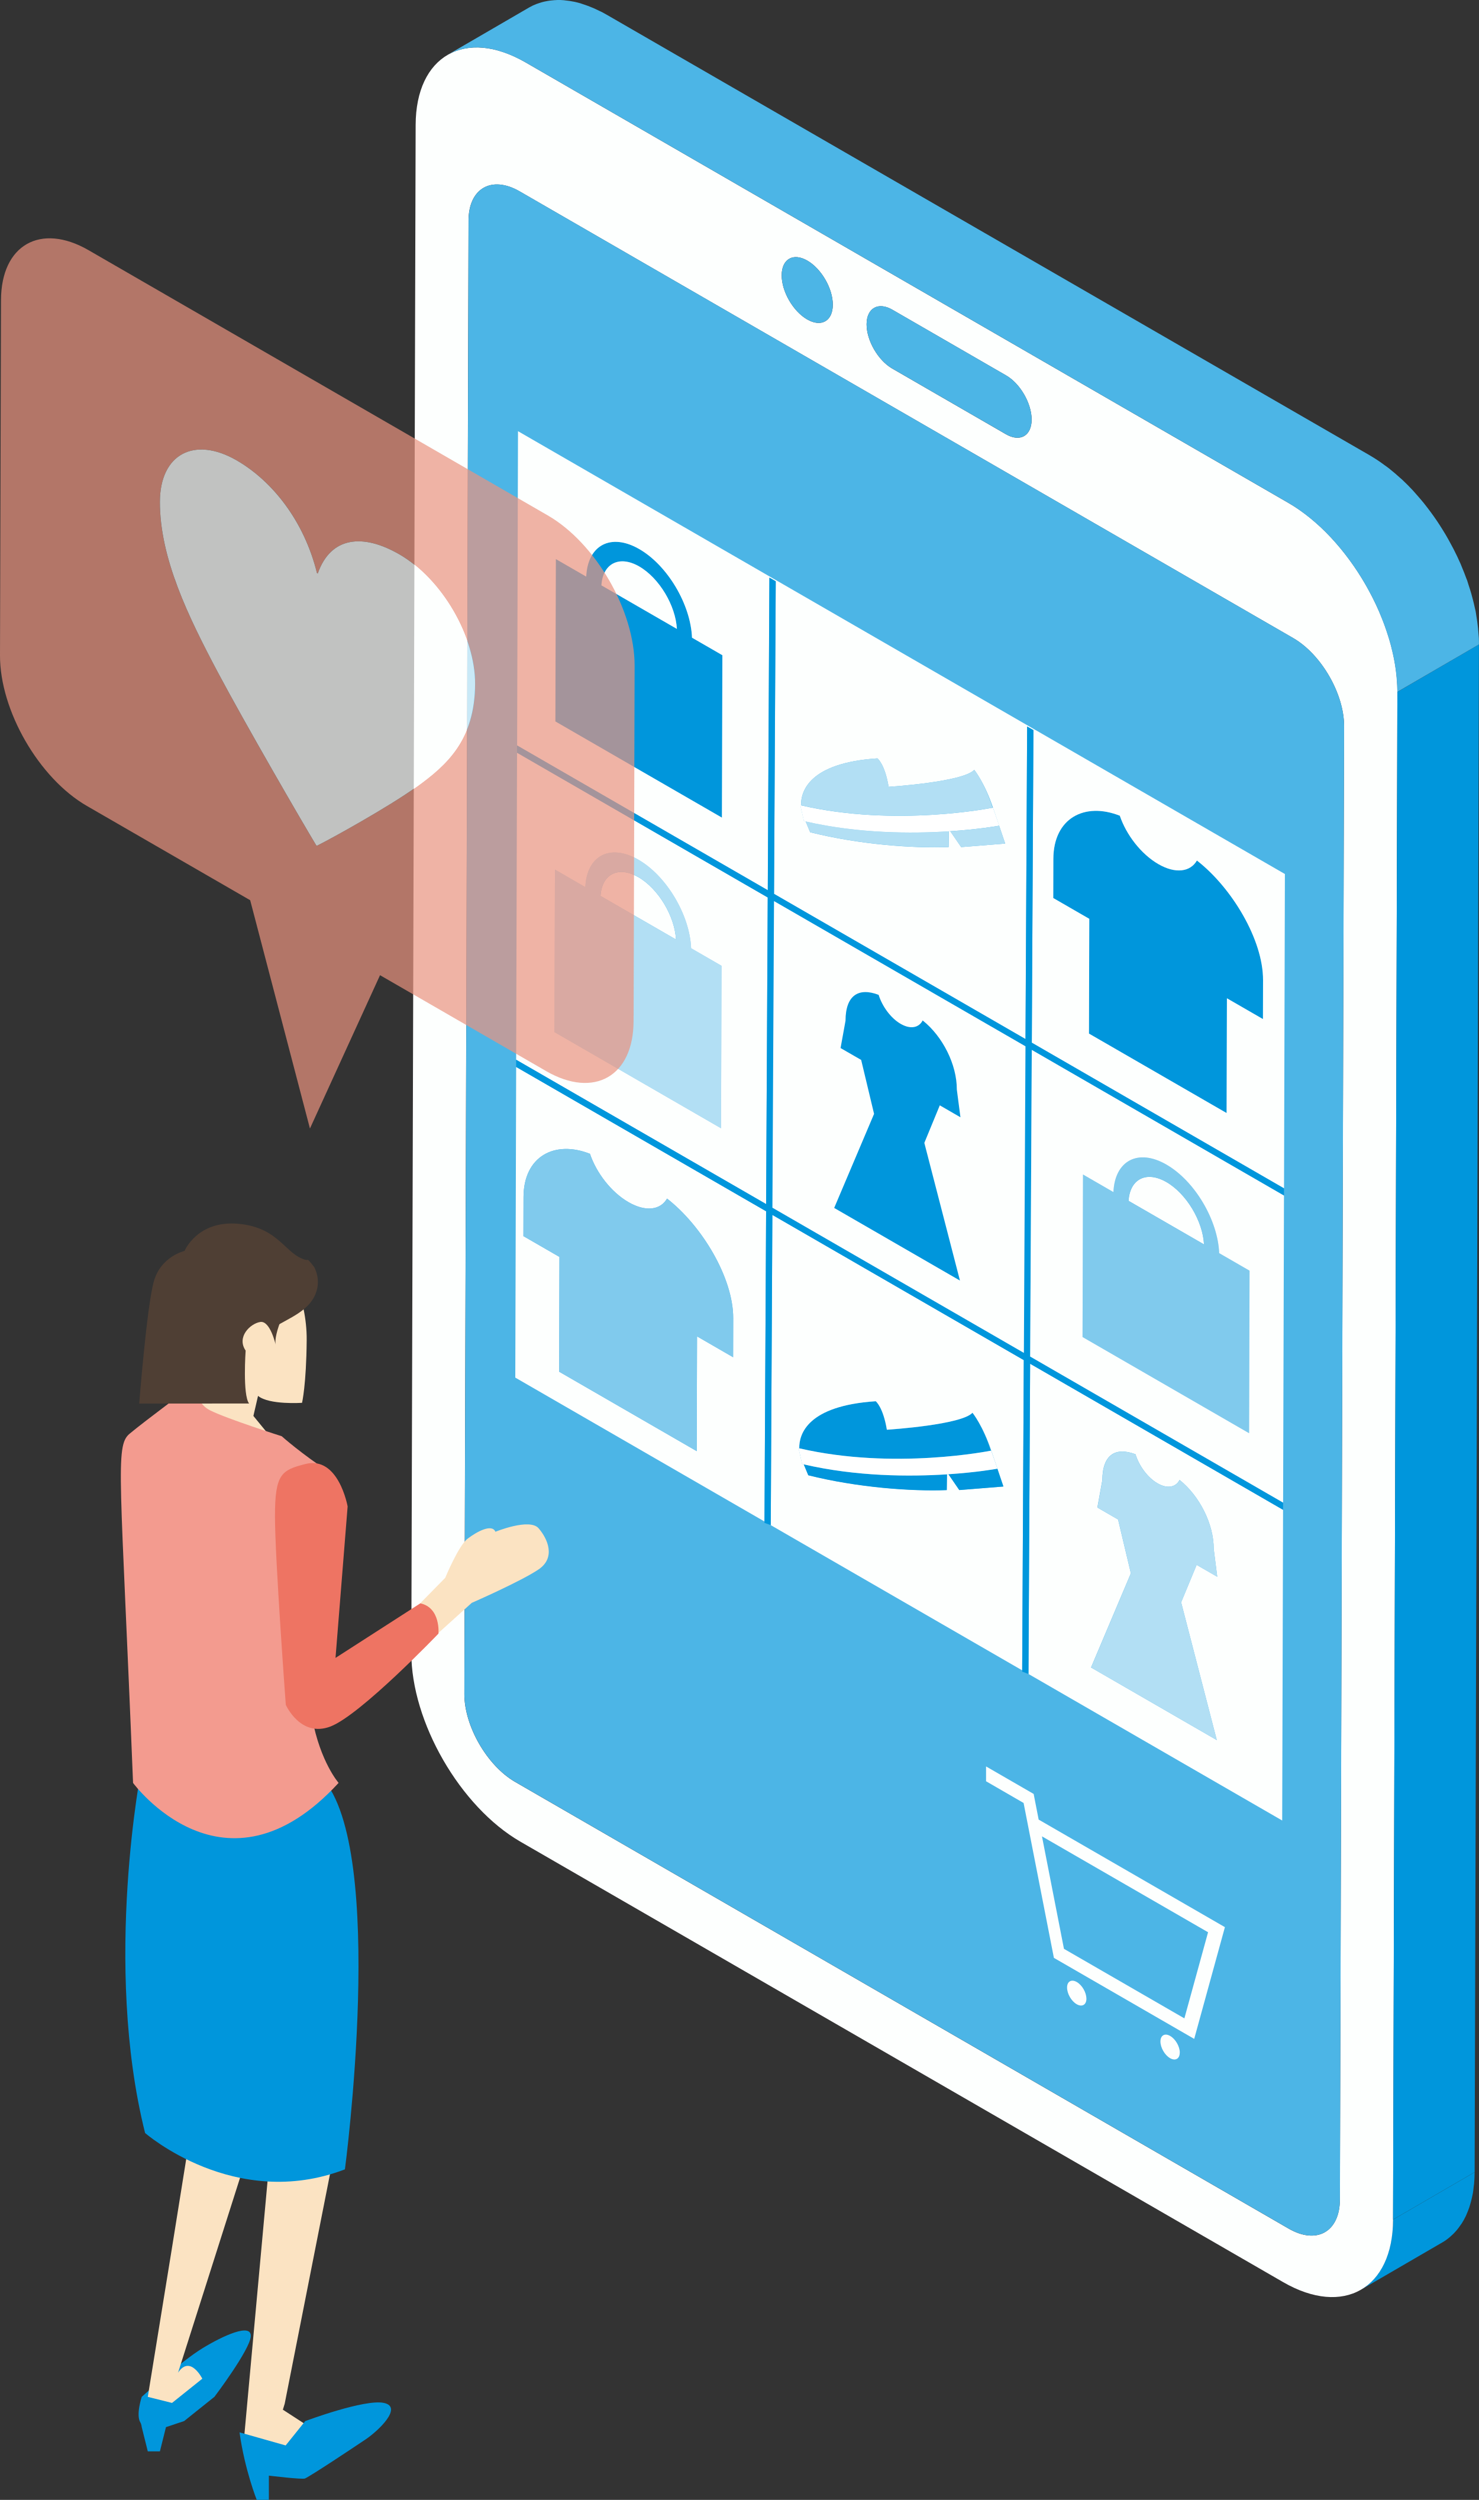
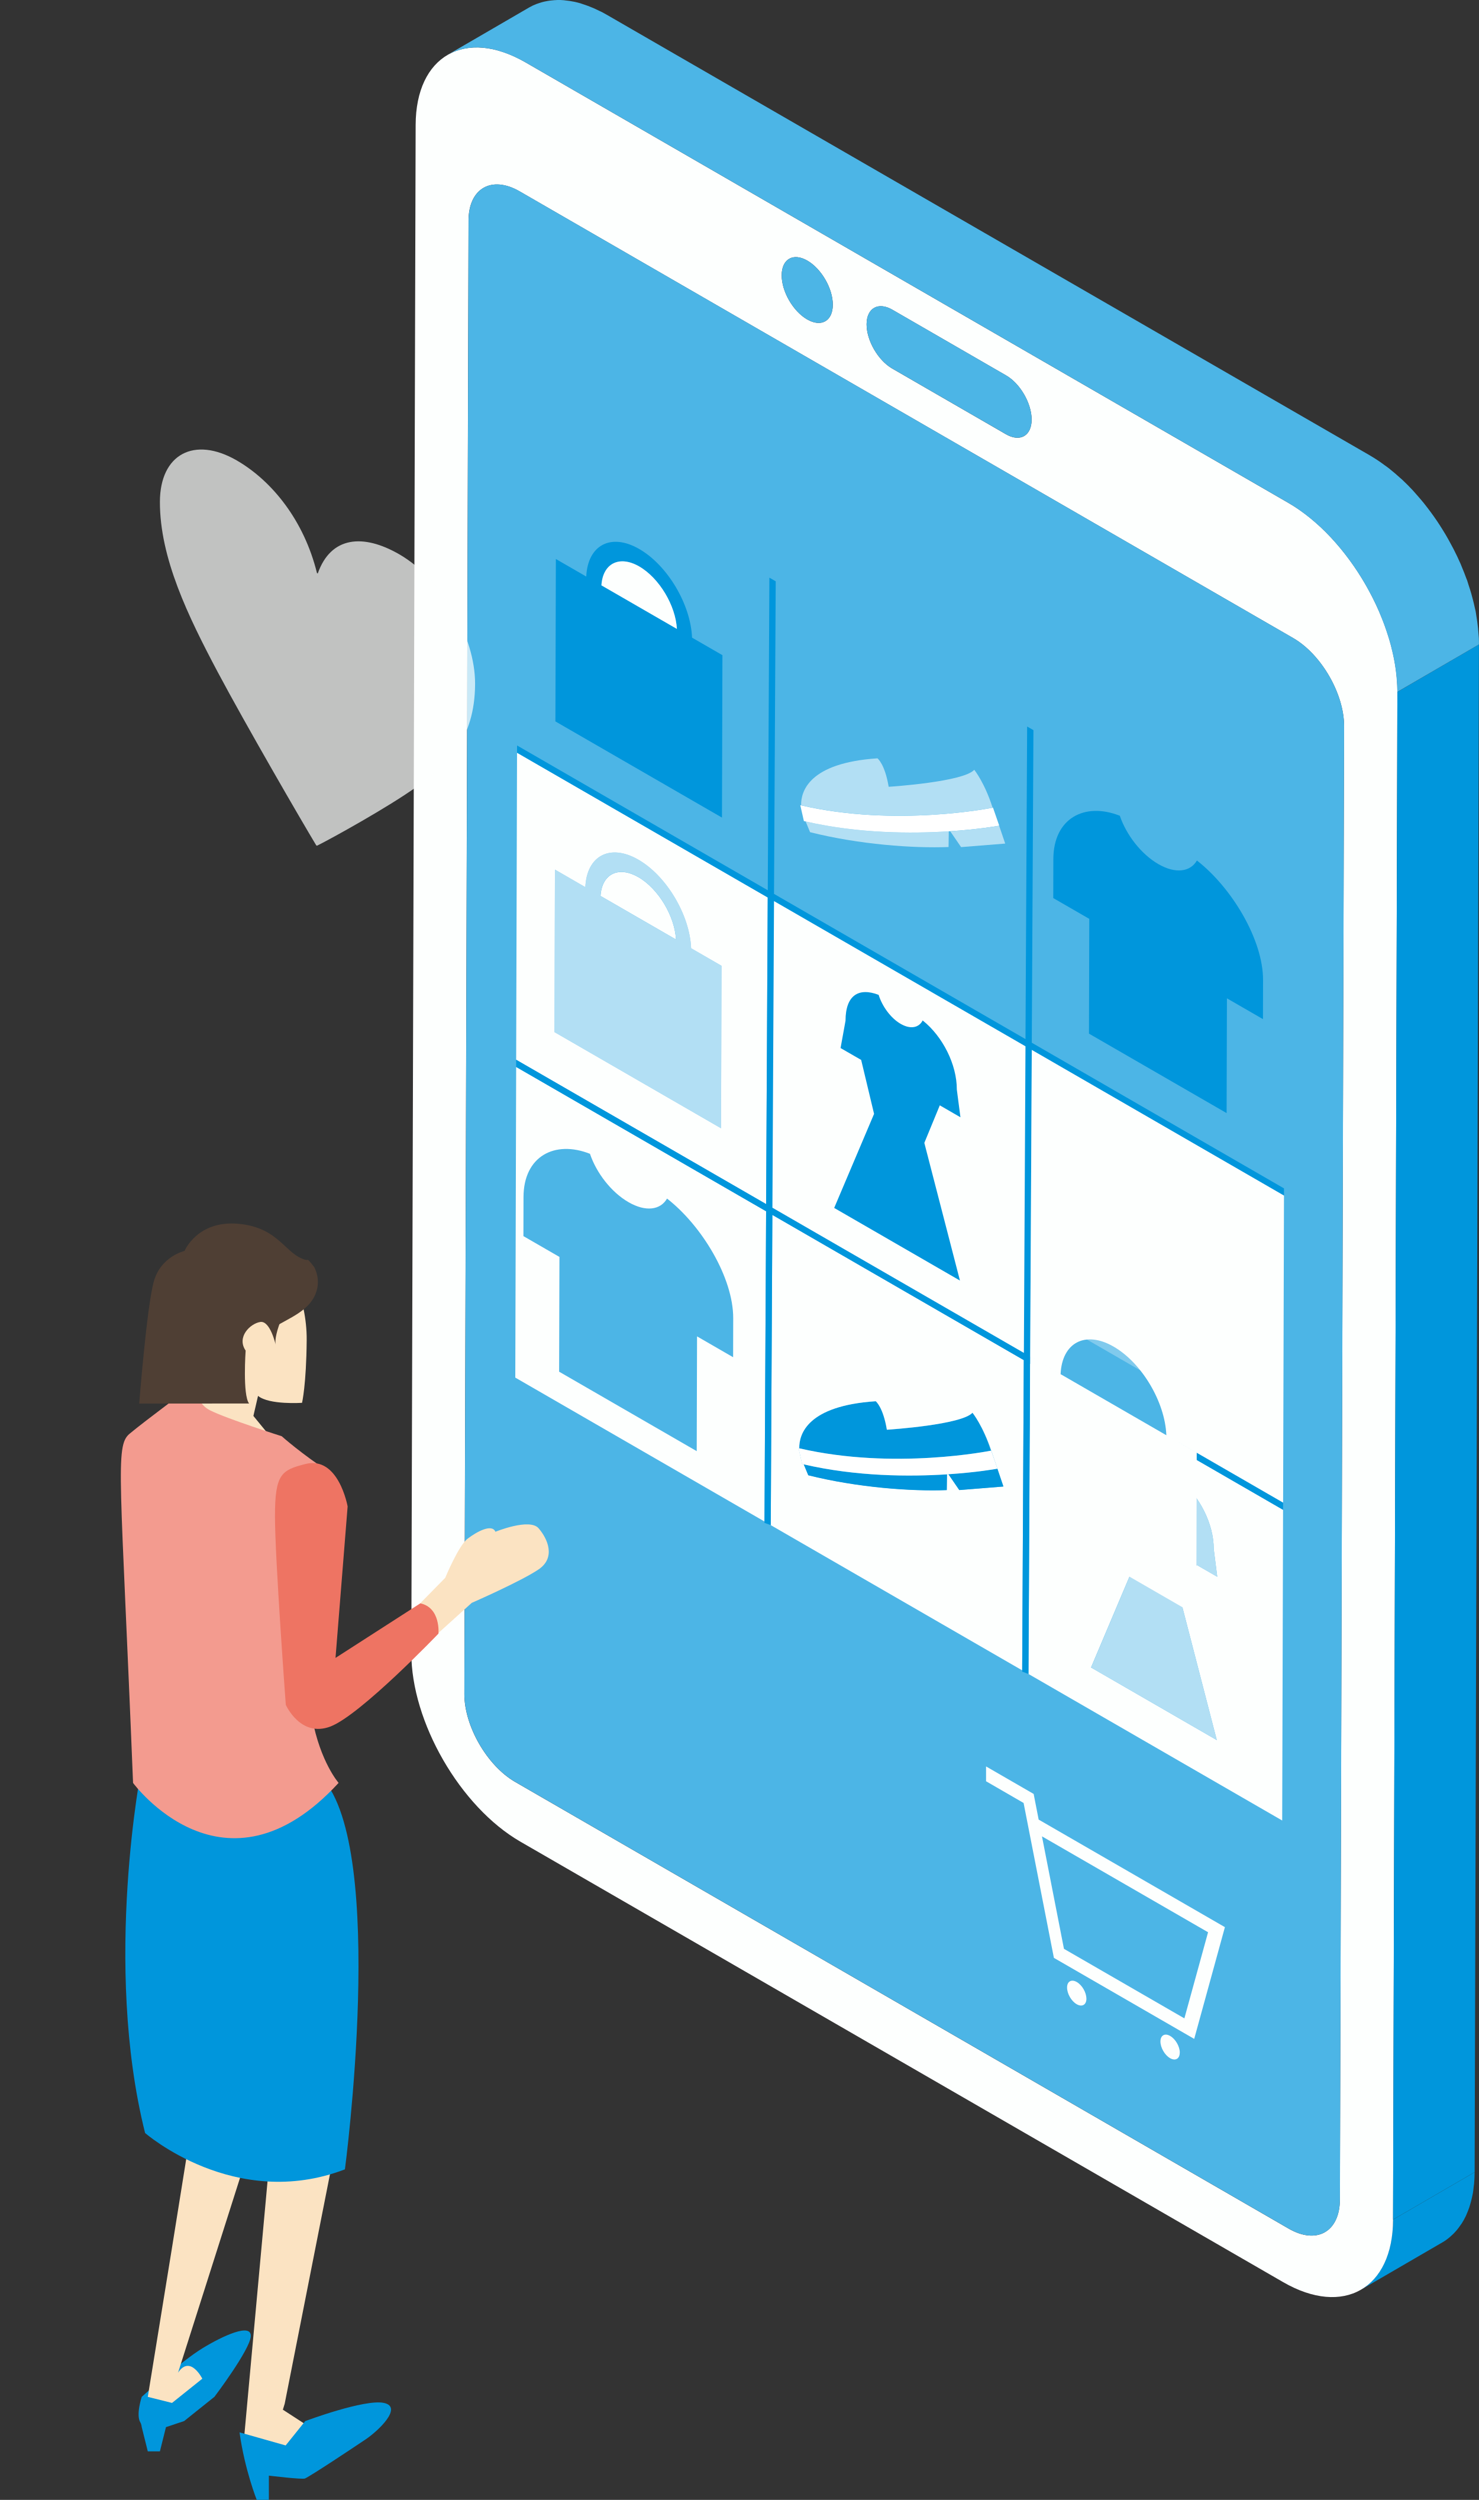
<svg xmlns="http://www.w3.org/2000/svg" id="_レイヤー_2" data-name="レイヤー_2" viewBox="0 0 322.24 544.56">
  <rect x="0" y="0" width="322.24" height="544.56" fill="#333333" stroke="none" />
  <defs>
    <style>
      .cls-1 {
        fill: #ee7463;
      }

      .cls-2 {
        fill: #f39b8f;
      }

      .cls-3 {
        isolation: isolate;
      }

      .cls-4 {
        fill: #fbe3c2;
      }

      .cls-5 {
        fill: #fff;
      }

      .cls-6 {
        fill: #4f3f34;
      }

      .cls-7 {
        fill: #80caed;
      }

      .cls-8 {
        fill: #b2dff4;
      }

      .cls-9 {
        opacity: .7;
      }

      .cls-10 {
        fill: #fdfffe;
      }

      .cls-11 {
        fill: #0096dc;
      }

      .cls-12 {
        fill: #4cb5e6;
      }

      .cls-13 {
        fill: #e9937f;
      }
    </style>
  </defs>
  <g id="_文字" data-name="文字">
    <g>
      <g>
        <g>
          <path class="cls-11" d="M318.46,484.37c.33-.52.63-1.06.91-1.64.05-.11.1-.24.15-.35.21-.48.41-.98.59-1.5.07-.21.14-.43.2-.65.14-.47.27-.95.38-1.45.05-.23.11-.46.15-.7.03-.13.06-.26.08-.39.07-.39.1-.8.15-1.21.03-.26.07-.51.1-.77.07-.82.12-1.66.12-2.53l-17.78,10.33c0,.88-.05,1.72-.12,2.53-.02.27-.07.52-.1.77-.07.55-.14,1.09-.24,1.6-.05.24-.1.47-.15.7-.11.5-.24.98-.38,1.45-.07.22-.13.44-.2.65-.18.52-.38,1.02-.59,1.5-.05.12-.09.24-.15.35-.28.58-.58,1.13-.91,1.64-.09.14-.19.26-.28.4-.25.37-.52.72-.8,1.06-.13.15-.26.3-.39.44-.28.3-.58.58-.88.85-.13.12-.26.24-.4.35-.44.35-.9.68-1.39.97l17.78-10.33c.49-.28.95-.61,1.39-.97.14-.11.26-.23.4-.35.31-.27.6-.55.88-.85.13-.14.27-.29.39-.44.28-.33.55-.69.8-1.06.09-.13.19-.26.28-.4Z" />
          <g>
            <path class="cls-10" d="M280.68,109.53c13.12,7.57,23.82,26.11,23.78,41.19l-.94,332.78c-.04,15.08-10.81,21.21-23.93,13.64l-166.19-95.95c-13.12-7.57-23.82-26.11-23.78-41.19l.94-332.78c.04-15.08,10.81-21.21,23.93-13.64l166.19,95.95ZM291.93,479.12l.91-320.94c.02-7.03-4.96-15.65-11.08-19.18L113.22,41.69c-6.11-3.53-11.12-.67-11.14,6.36l-.91,320.94c-.02,7.02,4.96,15.65,11.07,19.18l168.54,97.31c6.12,3.53,11.13.67,11.15-6.35M194.41,67.46c-3.07-1.77-5.59-.35-5.6,3.18-.01,3.53,2.49,7.85,5.56,9.63l24.81,14.33c3.07,1.77,5.58.34,5.59-3.19,0-3.53-2.48-7.85-5.55-9.62l-24.81-14.33M175.9,56.77c-3.08-1.78-5.58-.35-5.59,3.19-.01,3.54,2.47,7.84,5.55,9.62,3.08,1.78,5.58.35,5.59-3.19.01-3.54-2.47-7.84-5.55-9.62" />
            <path class="cls-12" d="M175.9,56.77c3.08,1.78,5.56,6.08,5.55,9.62-.01,3.54-2.51,4.96-5.59,3.19-3.08-1.78-5.56-6.08-5.55-9.62.01-3.54,2.51-4.96,5.59-3.19Z" />
            <path class="cls-12" d="M219.22,81.78c3.07,1.77,5.56,6.09,5.55,9.62,0,3.53-2.52,4.96-5.59,3.19l-24.81-14.33c-3.07-1.77-5.57-6.1-5.56-9.63,0-3.53,2.53-4.95,5.6-3.18l24.81,14.33Z" />
            <path class="cls-12" d="M281.77,139c6.12,3.53,11.1,12.15,11.08,19.18l-.91,320.94c-.02,7.02-5.03,9.89-11.15,6.35l-168.54-97.31c-6.11-3.53-11.09-12.16-11.07-19.18l.91-320.94c.02-7.03,5.03-9.89,11.14-6.36l168.54,97.31Z" />
          </g>
          <polygon class="cls-11" points="304.46 150.72 322.23 140.38 321.29 473.17 303.51 483.5 304.46 150.72" />
          <path class="cls-12" d="M285.15,112.62c.71.56,1.4,1.16,2.08,1.78.15.13.3.26.45.39.82.77,1.63,1.58,2.41,2.42.22.24.43.5.65.74.55.62,1.1,1.25,1.63,1.9.27.33.53.67.79,1.01.46.6.92,1.21,1.36,1.83.26.37.52.73.77,1.11.43.64.85,1.28,1.25,1.94.23.36.46.73.67,1.1.44.75.86,1.52,1.27,2.29.15.28.31.56.45.84.54,1.06,1.05,2.12,1.51,3.2.1.23.19.47.28.7.36.85.7,1.71,1.01,2.57.15.41.28.81.41,1.22.22.65.43,1.31.62,1.96.13.43.24.87.35,1.3.16.64.31,1.27.45,1.9.1.46.19.92.27,1.38.09.49.16.99.23,1.48.07.49.13.97.18,1.46.05.49.09.97.12,1.45.04.71.09,1.42.09,2.12l17.78-10.33c0-.45,0-.9-.02-1.35,0-.25-.05-.51-.06-.77-.03-.48-.07-.96-.12-1.45-.05-.48-.11-.97-.18-1.46-.07-.49-.15-.98-.23-1.48-.04-.23-.06-.46-.11-.69-.04-.23-.11-.46-.16-.69-.13-.64-.29-1.27-.45-1.91-.11-.43-.22-.86-.35-1.3-.19-.66-.4-1.31-.62-1.97-.1-.29-.17-.58-.27-.87-.04-.12-.09-.23-.14-.34-.31-.86-.65-1.72-1.01-2.58-.1-.23-.18-.46-.28-.69-.47-1.08-.98-2.15-1.52-3.2-.14-.28-.3-.56-.45-.84-.41-.77-.83-1.54-1.27-2.29-.22-.37-.45-.73-.67-1.1-.41-.66-.82-1.3-1.25-1.94-.25-.37-.51-.74-.77-1.11-.44-.62-.9-1.23-1.36-1.83-.26-.34-.52-.68-.79-1.01-.53-.65-1.08-1.28-1.63-1.9-.22-.25-.43-.5-.65-.74-.78-.84-1.58-1.65-2.41-2.42-.15-.14-.3-.26-.45-.39-.68-.62-1.37-1.22-2.08-1.78-.09-.07-.17-.15-.25-.21-.39-.31-.79-.58-1.19-.87-.25-.18-.49-.37-.74-.54-.76-.52-1.52-1.01-2.29-1.46L132.26,3.25c-.36-.21-.71-.4-1.06-.59-.24-.12-.46-.21-.7-.33-.4-.2-.8-.39-1.19-.56-.4-.17-.8-.33-1.2-.48-.39-.14-.77-.28-1.16-.4-.16-.05-.33-.12-.49-.17-.44-.13-.87-.23-1.3-.33-.02,0-.04,0-.07-.01-.68-.14-1.34-.24-2-.3-.08,0-.15-.02-.23-.03-.45-.04-.89-.06-1.33-.06-.14,0-.26.02-.4.03-.24,0-.47.03-.7.05-.4.03-.8.08-1.18.15-.22.04-.44.08-.66.13-.4.09-.79.21-1.17.34-.18.06-.36.11-.54.18-.55.21-1.08.46-1.58.75l-17.78,10.33c.5-.29,1.03-.54,1.58-.75.17-.07.36-.12.54-.18.38-.13.77-.25,1.17-.34.22-.05.44-.09.66-.13.39-.07.78-.12,1.18-.15.23-.02.46-.04.7-.05.56-.02,1.13-.02,1.72.03.08,0,.15.02.23.03.65.06,1.32.16,2,.3.02,0,.04,0,.07.01.59.13,1.19.31,1.8.5.38.12.77.26,1.16.4.4.15.79.3,1.2.48.4.17.79.36,1.19.56.58.29,1.17.57,1.76.91l166.19,95.95c.77.45,1.54.94,2.29,1.46.25.17.49.36.74.54.48.35.97.71,1.44,1.09Z" />
        </g>
        <g>
          <path class="cls-10" d="M254.13,257.49c4.36,2.52,7.93,8.49,8.2,13.59l-16.44-9.49c.3-4.77,3.88-6.61,8.25-4.09Z" />
          <path class="cls-10" d="M139.08,191.07c4.36,2.52,7.93,8.49,8.2,13.59l-16.44-9.49c.3-4.77,3.88-6.61,8.25-4.09Z" />
          <path class="cls-10" d="M112.27,300.1l.19-67.68,54.46,31.44-.35,67.58-54.3-31.35ZM114.06,260.77l-.02,8.5,7.85,4.53-.07,25,29.98,17.31.07-25,7.86,4.54.02-8.5c.02-8.81-6.83-20.16-14.42-26.06-1.43,2.5-4.65,2.95-8.4.78-3.76-2.17-6.99-6.38-8.39-10.53-7.65-3.02-14.46.5-14.48,9.43" />
          <path class="cls-11" d="M243.98,177.69c1.41,4.16,4.63,8.36,8.4,10.54,3.73,2.16,6.96,1.71,8.4-.78,7.58,5.89,14.43,17.24,14.41,26.05l-.02,8.5-7.85-4.53-.07,25-29.99-17.31.07-25-7.85-4.53.02-8.5c.03-8.92,6.84-12.45,14.48-9.43Z" />
          <path class="cls-10" d="M224.08,364.65l.36-67.58,55.11,31.82-.19,67.68-55.28-31.92ZM243.6,330.99l2.79,11.73-8.68,20.51,27.4,15.82-7.77-30.01,3.38-8.16,4.49,2.59-.77-6.04c.02-5.48-3.12-11.6-7.44-15.05-.82,1.6-2.66,1.98-4.8.74-2.16-1.25-4-3.77-4.8-6.33-4.38-1.65-7.21.09-7.23,5.65l-1.08,5.95,4.5,2.6" />
          <g class="cls-3">
            <path class="cls-11" d="M174.37,317.18s-.08-.24-.15-.65l.15.65Z" />
-             <path class="cls-7" d="M128.54,251.34c1.4,4.15,4.63,8.36,8.39,10.53,3.75,2.16,6.97,1.71,8.4-.78,7.59,5.9,14.45,17.25,14.42,26.06l-.02,8.5-7.86-4.54-.07,25-29.98-17.31.07-25-7.85-4.53.02-8.5c.03-8.92,6.84-12.45,14.48-9.43Z" />
            <path class="cls-11" d="M215.86,315.99h.1c-.21.03-21.15,4.3-41.82-.51-.05-3.05,1.73-9.25,16.64-10.24.08.07,1.63,1.34,2.44,6.22.81-.05,16.29-1.09,18.65-3.7.11.14,2.29,2.9,3.99,8.23Z" />
            <path class="cls-10" d="M167.93,332.23l.35-67.58,54.78,31.63-.35,67.58-54.78-31.63ZM190.78,305.24c-14.91.99-16.69,7.19-16.64,10.24-.05-.01-.1-.02-.15-.04l.24,1.08c.07.41.14.63.15.65l.39,1.73c.12.03.24.06.36.08l.98,2.36c10.71,2.68,22.47,3.53,30.17,3.23l.05-3.43c.11,0,.21-.01.32-.02l2.37,3.45,9.61-.77-1.32-3.89-1.34-3.94c-1.8-5.34-3.97-8.09-4.09-8.23-2.37,2.61-17.84,3.65-18.65,3.7-.81-4.88-2.36-6.15-2.44-6.22" />
            <path class="cls-11" d="M176.1,321.36l-.98-2.36c11.55,2.66,23.11,2.69,31.2,2.17l-.05,3.43c-7.69.3-19.46-.55-30.17-3.23Z" />
            <path class="cls-11" d="M217.29,319.93l1.32,3.89-9.61.77-2.37-3.45c6.21-.42,10.31-1.14,10.66-1.21Z" />
            <path class="cls-5" d="M215.96,316l1.36,3.93c-.37.07-4.47.8-10.68,1.21-.1,0-.21.01-.32.02-8.09.52-19.64.5-31.2-2.17-.12-.03-.24-.06-.36-.08l-.39-1.73-.15-.65-.24-1.08c.05.01.1.02.15.04,20.68,4.8,41.62.54,41.82.51Z" />
            <path class="cls-8" d="M150.58,206.56l6.62,3.82-.1,35.4-36.29-20.95.1-35.4,6.62,3.82c.32-6.84,5.37-9.55,11.56-5.98,6.18,3.57,11.21,12.11,11.49,19.29ZM130.84,195.16l16.44,9.49c-.27-5.09-3.83-11.07-8.2-13.59-4.36-2.52-7.95-.67-8.25,4.09" />
            <path class="cls-10" d="M112.46,230.85l.19-66.88,54.62,31.53-.35,66.79-54.46-31.44ZM120.91,189.43l-.1,35.4,36.29,20.95.1-35.4-6.62-3.82c-.28-7.18-5.31-15.72-11.49-19.29-6.19-3.57-11.25-.86-11.56,5.98l-6.62-3.82" />
            <path class="cls-11" d="M150.78,138.9l6.62,3.82-.1,35.38-36.29-20.95.1-35.38,6.62,3.82c.32-6.85,5.37-9.57,11.56-5.99,6.18,3.57,11.21,12.11,11.49,19.3ZM131.03,127.5l16.44,9.49c-.27-5.09-3.83-11.08-8.2-13.6-4.36-2.52-7.95-.66-8.25,4.11" />
-             <path class="cls-10" d="M112.85,93.92l167.1,96.47-.19,68.47-54.95-31.73.35-68.09-1.37-.79-.35,68.09-54.79-31.63.37-68.09-1.38-.8-.35,68.09-54.62-31.53.19-68.47ZM275.17,222l.02-8.5c.03-8.81-6.83-20.16-14.41-26.05-1.44,2.49-4.66,2.94-8.4.78-3.77-2.18-6.99-6.38-8.4-10.54-7.65-3.02-14.46.5-14.48,9.43l-.02,8.5,7.85,4.53-.07,25,29.99,17.31.07-25,7.85,4.53M157.29,178.11l.1-35.38-6.62-3.82c-.28-7.2-5.31-15.74-11.49-19.3-6.19-3.57-11.25-.86-11.56,5.99l-6.62-3.82-.1,35.38,36.29,20.95M209.4,184.53l9.61-.77-1.32-3.89-1.34-3.94c-1.8-5.34-3.97-8.09-4.09-8.23-2.37,2.61-17.84,3.65-18.65,3.7-.81-4.88-2.36-6.14-2.44-6.2-14.91.99-16.69,7.18-16.64,10.23-.05-.01-.1-.02-.15-.04l.25,1.1c.06.34.12.55.14.61l.4,1.76c.12.03.24.06.37.08l.97,2.35c10.71,2.69,22.47,3.53,30.17,3.23l.05-3.42c.11,0,.21-.01.32-.02l2.37,3.45" />
            <path class="cls-10" d="M139.28,123.4c4.36,2.52,7.93,8.51,8.2,13.6l-16.44-9.49c.3-4.77,3.88-6.62,8.25-4.11Z" />
            <path class="cls-8" d="M174.76,177.1c-.02-.06-.08-.28-.14-.61l.14.61Z" />
            <path class="cls-11" d="M191.43,216.71c.81,2.55,2.65,5.08,4.8,6.32,2.14,1.24,3.99.85,4.8-.74,4.34,3.45,7.45,9.58,7.44,15.06l.79,6.03-4.5-2.6-3.37,8.18,7.76,29.99-27.4-15.82,8.69-20.49-2.81-11.75-4.49-2.59,1.08-5.95c.02-5.55,2.85-7.29,7.21-5.64Z" />
            <polygon class="cls-11" points="223.08 294.71 168.29 263.08 168.64 196.29 223.43 227.92 223.08 294.71" />
            <polygon class="cls-11" points="279.75 260.44 224.8 228.71 224.45 295.5 279.56 327.32 279.55 328.89 224.44 297.07 224.08 364.65 222.71 364.14 223.06 296.28 168.28 264.65 167.93 332.23 166.56 331.73 166.92 263.86 112.46 232.42 112.46 230.85 166.92 262.29 167.27 195.5 112.65 163.97 112.66 162.39 167.28 193.93 167.63 125.83 169.01 126.63 168.64 194.72 223.43 226.35 223.79 158.26 225.16 159.05 224.8 227.14 279.75 258.87 279.75 260.44" />
            <path class="cls-10" d="M168.29,263.08l.35-66.79,54.79,31.63-.35,66.79-54.79-31.63ZM187.63,230.89l2.81,11.75-8.69,20.49,27.4,15.82-7.76-29.99,3.37-8.18,4.5,2.6-.79-6.03c.02-5.48-3.1-11.61-7.44-15.06-.82,1.6-2.66,1.98-4.8.74-2.14-1.24-3.99-3.76-4.8-6.32-4.37-1.66-7.2.09-7.21,5.64l-1.08,5.95,4.49,2.59" />
            <path class="cls-8" d="M176.5,181.29l-.97-2.35c11.55,2.65,23.1,2.68,31.19,2.15l-.05,3.42c-7.69.3-19.46-.54-30.17-3.23Z" />
            <path class="cls-7" d="M265.63,272.98l6.62,3.82-.1,35.4-36.29-20.95.1-35.4,6.63,3.83c.3-6.85,5.37-9.55,11.55-5.99,6.19,3.57,11.21,12.11,11.49,19.29ZM245.88,261.58l16.44,9.49c-.27-5.09-3.83-11.07-8.2-13.59-4.36-2.52-7.95-.67-8.25,4.09" />
            <path class="cls-5" d="M216.35,175.93l1.36,3.93c-.37.07-4.47.8-10.68,1.21-.1,0-.21.01-.32.02-8.09.52-19.64.5-31.19-2.15-.12-.03-.24-.06-.37-.08l-.4-1.76-.14-.61-.25-1.1c.05.01.1.02.15.04,20.68,4.8,41.62.54,41.82.51Z" />
            <path class="cls-8" d="M217.69,179.87l1.32,3.89-9.61.77-2.37-3.45c6.21-.42,10.31-1.15,10.66-1.21Z" />
            <path class="cls-8" d="M216.26,175.93h.1c-.21.04-21.15,4.3-41.82-.51-.05-3.05,1.73-9.24,16.64-10.23.08.07,1.63,1.32,2.44,6.2.81-.05,16.29-1.09,18.65-3.7.11.14,2.29,2.9,3.99,8.23Z" />
          </g>
          <path class="cls-8" d="M247.4,316.8c.8,2.56,2.64,5.09,4.8,6.33,2.14,1.24,3.99.85,4.81-.74,4.32,3.45,7.45,9.57,7.44,15.05l.77,6.04-4.49-2.59-3.38,8.16,7.77,30.01-27.4-15.82,8.68-20.51-2.79-11.73-4.5-2.6,1.08-5.95c.02-5.55,2.85-7.29,7.23-5.65Z" />
-           <path class="cls-10" d="M224.45,295.5l.35-66.79,54.95,31.73-.19,66.88-55.11-31.82ZM235.96,255.85l-.1,35.4,36.29,20.95.1-35.4-6.62-3.82c-.28-7.18-5.3-15.72-11.49-19.29-6.18-3.57-11.25-.86-11.55,5.99l-6.63-3.83" />
+           <path class="cls-10" d="M224.45,295.5l.35-66.79,54.95,31.73-.19,66.88-55.11-31.82Zl-.1,35.4,36.29,20.95.1-35.4-6.62-3.82c-.28-7.18-5.3-15.72-11.49-19.29-6.18-3.57-11.25-.86-11.55,5.99l-6.63-3.83" />
        </g>
        <g>
          <path class="cls-10" d="M223.02,392.76l6.6,33.73,30.57,17.65,6.69-24.34-40.58-23.43-1.09-5.59-10.37-5.99v3.23s8.18,4.73,8.18,4.73ZM263.21,420.91l-5.16,18.76-26.24-15.15-4.79-24.5,36.19,20.89Z" />
          <path class="cls-10" d="M236.7,435.38c0-1.34-.93-2.96-2.1-3.63-1.16-.67-2.11-.13-2.11,1.2,0,1.34.93,2.97,2.1,3.64,1.17.67,2.11.13,2.12-1.21Z" />
          <path class="cls-10" d="M257.05,447.13c0-1.34-.93-2.96-2.1-3.63-1.16-.67-2.11-.14-2.12,1.2,0,1.34.94,2.97,2.1,3.64,1.16.67,2.11.13,2.11-1.21Z" />
        </g>
      </g>
      <g>
        <path class="cls-11" d="M30.88,522.12s-1.32,3.96-.29,5.59c.23.36.29,1,.29,1l1.32,5.28h2.64l1.32-5.28,3.96-1.32,6.6-5.28s7.77-10.27,7.92-13.2c.15-2.92-5.96-.17-10.56,2.64-4.59,2.8-13.2,10.56-13.2,10.56Z" />
        <path class="cls-4" d="M61.63,524.92l.4-1.31,13.59-68.87-1.83-31.83c-.1-.7-.14-1.41-.16-2.13-.94-2.26-21.81-51.46-42.47-17.2,0,0,12.05,48.51,11.6,52.56-.45,4.05-10.56,65.98-10.56,65.98l5.28,1.32,6.6-5.28s-2.64-5.28-5.28-1.32l18.47-58.06-7.92-39.59,10.56,38.27-6.81,74.48s1.57,3.6,7.8,2.25c6.22-1.35,5.55-6.15,5.55-6.15l-4.81-3.12Z" />
        <path class="cls-11" d="M52.19,529.85l10.05,2.85,4.26-5.3s12.95-4.86,17.15-3.96c4.2.9-1.18,6.05-3.96,7.92-2.77,1.87-11.88,7.92-13.24,8.54-.56.26-7.87-.62-7.87-.62v5.28h-2.64s-2.64-6.6-3.75-14.71Z" />
        <path class="cls-11" d="M30.88,384.9s-8.51,42.8.73,79.74c0,0,19.56,17.1,43.54,7.92,0,0,9.25-69.65-4.97-85.25l-39.3-2.41Z" />
        <path class="cls-4" d="M97.01,343.69s2.88-6.98,4.86-8.5c1.97-1.52,5.31-3.34,6.07-1.52,0,0,7.44-3.04,9.41-.76,1.97,2.28,3.8,6.38,0,8.96-3.8,2.58-14.57,7.29-14.57,7.29l-8.37,7.56-5.48-4.8,8.08-8.22Z" />
        <path class="cls-4" d="M62.28,274.95s4.63,7.32,4.54,17c-.08,9.68-1.01,13.63-1.01,13.63,0,0-7.15.5-9.59-1.51l-1.01,4.37,7.95,9.72s-13.17-3.15-20.41-11.9v-9.26s9.01-24.24,19.53-22.05Z" />
        <path class="cls-2" d="M73.78,388.38s-15.93-18.08,1.68-58.58c.49-1.12-3.48-8.99-3.48-8.99-6.23-4.04-10.6-7.95-10.6-7.95,0,0-11.84-3.76-15.55-5.61-3.7-1.85-3.03-6.06-3.03-6.06,0,0-11.38,8.45-14.58,11.14-3.2,2.69-1.92,9.06.77,76.05,0,0,19.86,27.1,44.78,0Z" />
        <path class="cls-1" d="M91.57,349.27l-18.47,11.88,2.64-32.99s-1.96-11.12-9.24-9.24c-5.15,1.33-6.59,2.12-6.59,11.38s2.36,41.07,2.36,41.07c0,0,3.2,7.24,9.76,4.71,6.56-2.53,23.5-20.22,23.5-20.22,0,0,.52-5.65-3.96-6.6Z" />
        <path class="cls-6" d="M40.22,272.48s2.78-6.73,11.78-5.89c9.01.84,10.1,6.82,14.81,7.91,0,0,.25,2.78-1.85,3.2,0,0,2.1,2.27-.17,4.04-2.27,1.77-5.3,9.01-4.71,11.28,0,0-1.18-5.39-3.37-5.05-2.19.34-5.21,3.28-3.19,6.23,0,0-.68,9.68.75,11.53l-23.94.02s1.64-20.97,3.16-26.53c1.51-5.55,6.73-6.73,6.73-6.73Z" />
        <path class="cls-6" d="M68.53,276.15c.82,1.71.86,3.3.56,4.61-1.1,4.75-6.12,6.27-9.94,8.7.66-2,.29-4.8-.55-4.21.08-5.67,3.26-9.73,8.48-10.83.71.6,1.45,1.72,1.45,1.72Z" />
      </g>
      <g class="cls-9">
-         <path class="cls-13" d="M138.05,221.21l.22-76.15c.03-12-8.48-26.76-18.93-32.79l-50.03-28.89-50.03-28.89C8.83,48.47.25,53.36.22,65.36L0,142.77c-.03,12,8.48,26.76,18.93,32.79l35.58,20.54,13.02,49.73h0l15.27-33.4,36.19,20.89c10.44,6.03,19.02,1.14,19.05-10.86v-1.25ZM90.77,171.39c-6.18,4.43-18.54,11.27-21.71,12.84l-.17-.1c-3.16-5.23-15.35-26.24-21.48-37.78-6.39-12.06-12.61-24.75-12.57-37.05.03-10.37,7.49-14.34,16.73-9.01,7.79,4.5,14.7,13.17,17.49,24.54l.17.1c2.85-8.1,9.88-8.73,17.75-4.19,9.41,5.43,16.57,18.03,16.54,28.22-.03,12.3-6.31,17.78-12.74,22.44Z" />
        <path class="cls-10" d="M86.98,120.74c-7.87-4.54-14.9-3.91-17.75,4.19l-.17-.1c-2.8-11.36-9.71-20.04-17.49-24.54-9.24-5.33-16.7-1.37-16.73,9.01-.03,12.3,6.18,24.99,12.57,37.05,6.14,11.54,18.33,32.56,21.48,37.78l.17.1c3.17-1.57,15.53-8.41,21.71-12.84,6.44-4.65,12.71-10.13,12.74-22.44.03-10.19-7.13-22.78-16.54-28.22Z" />
      </g>
    </g>
  </g>
</svg>